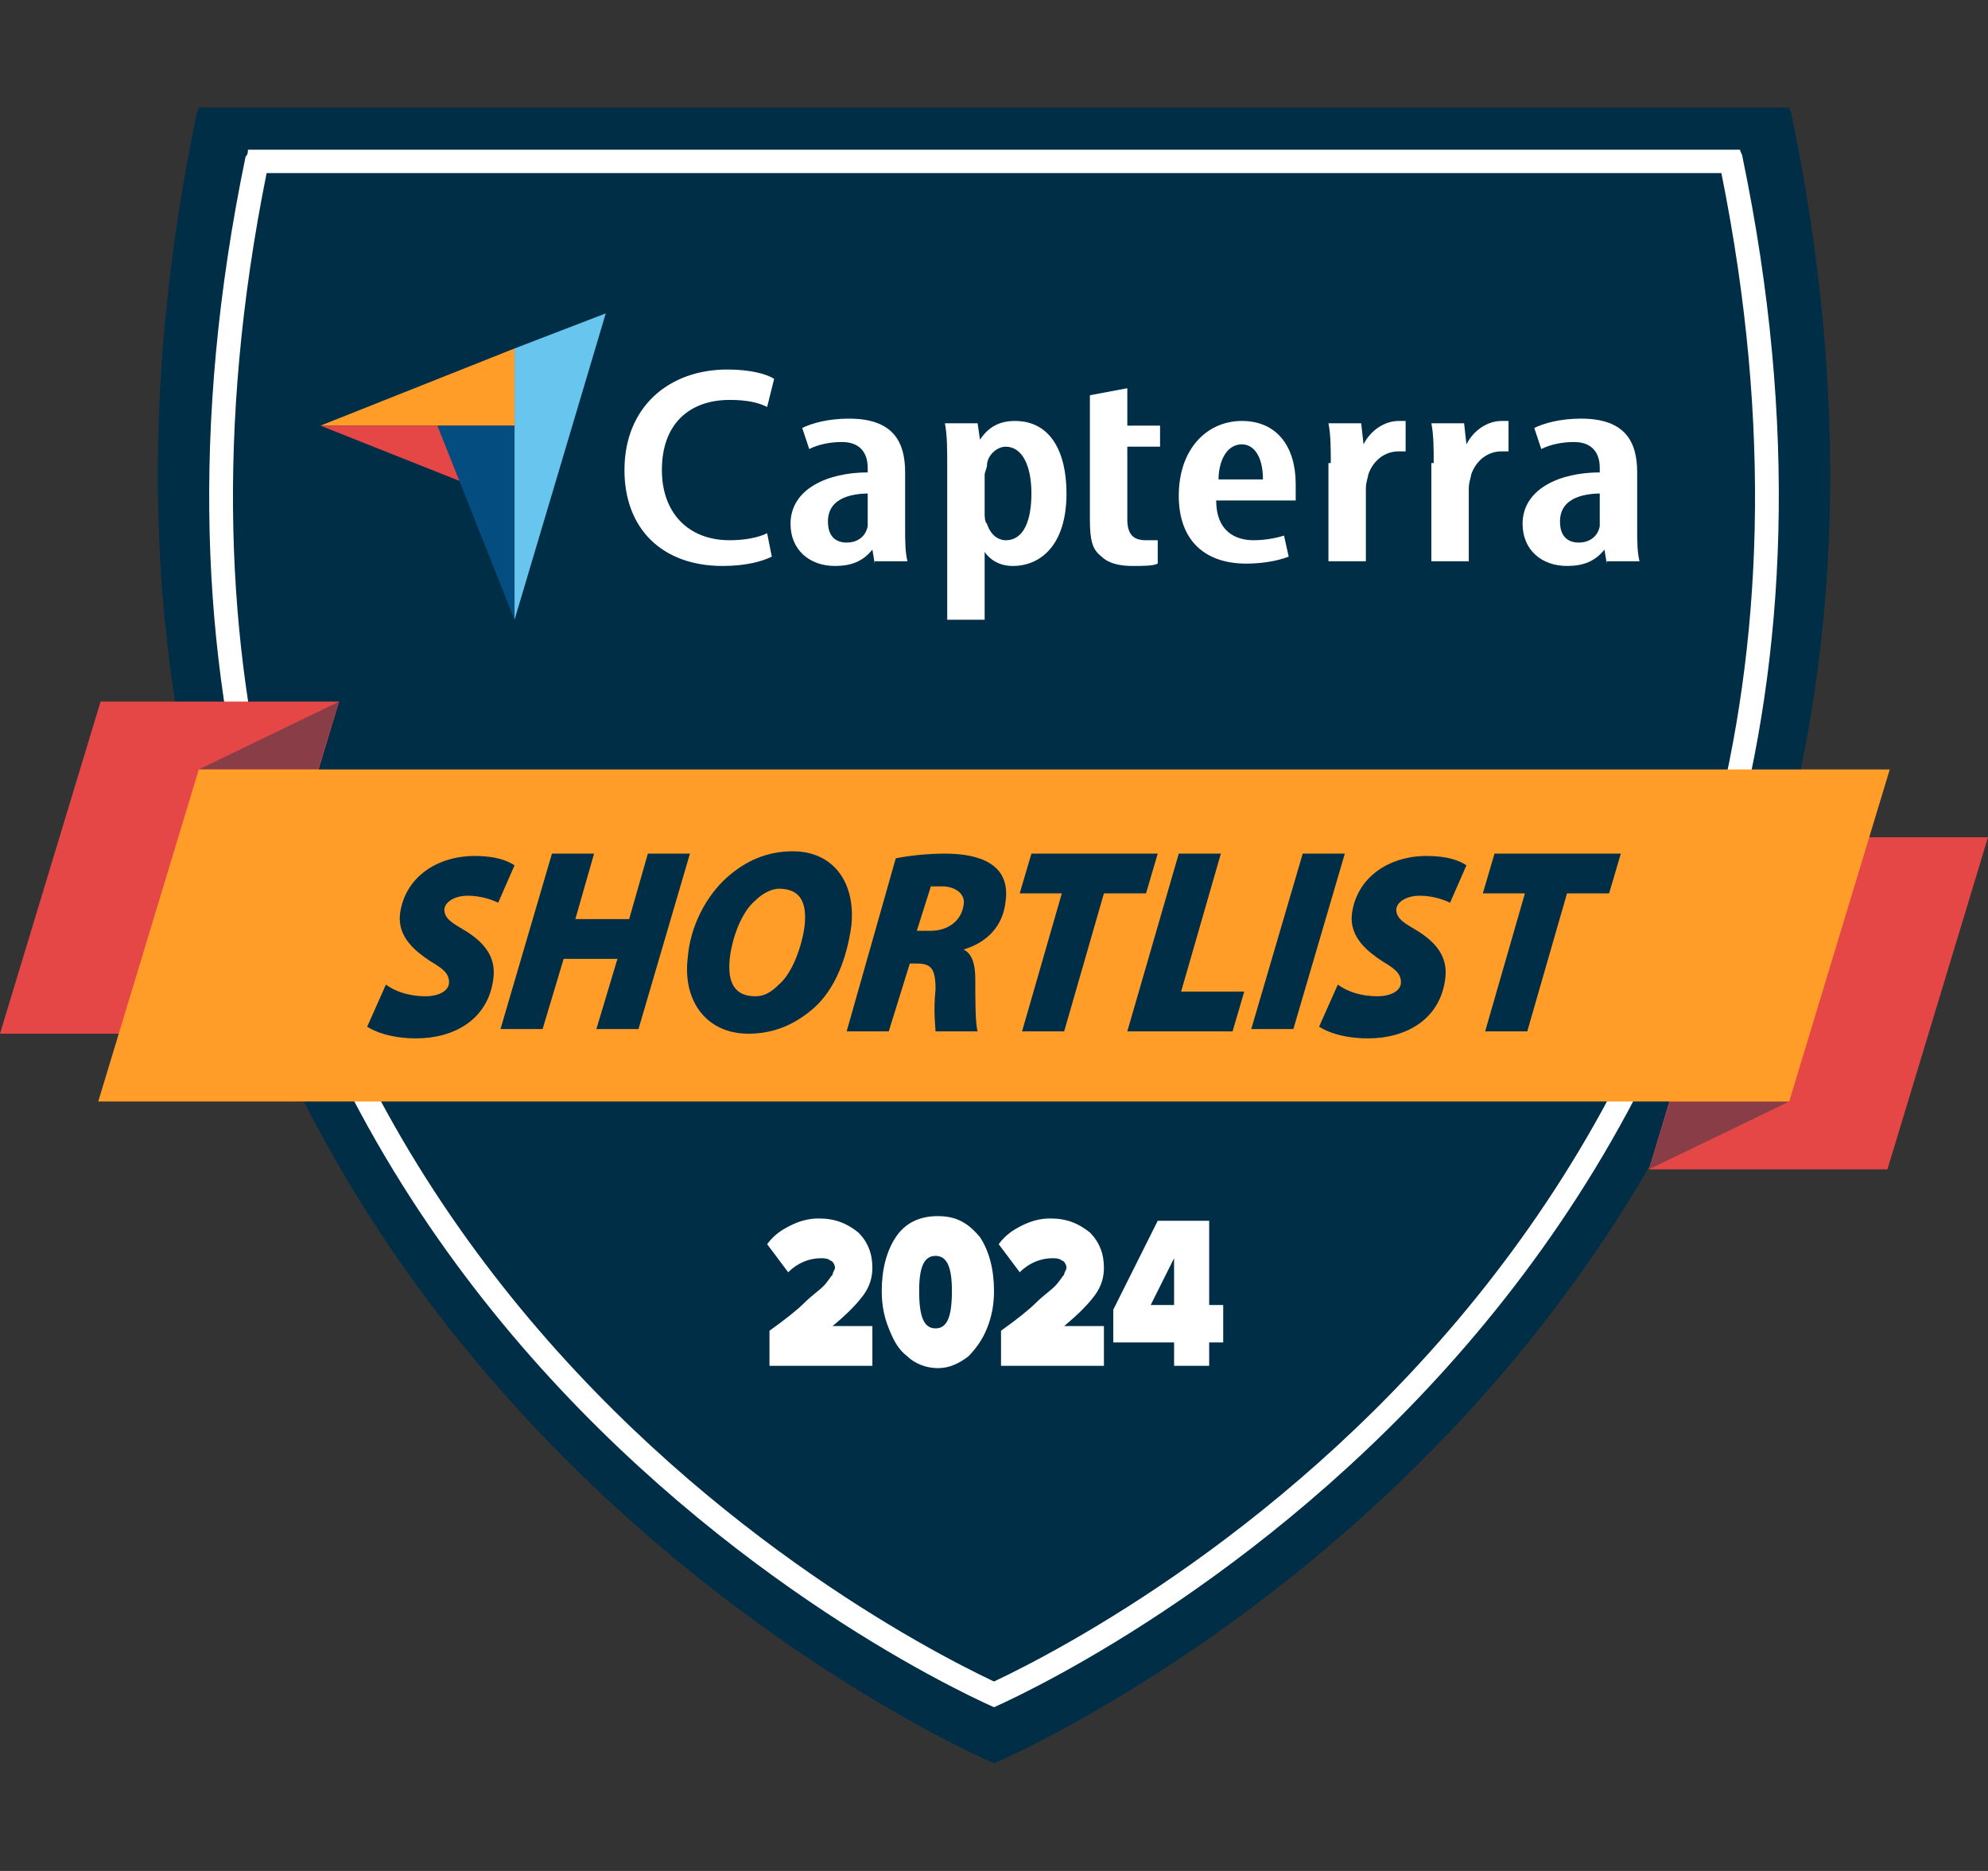
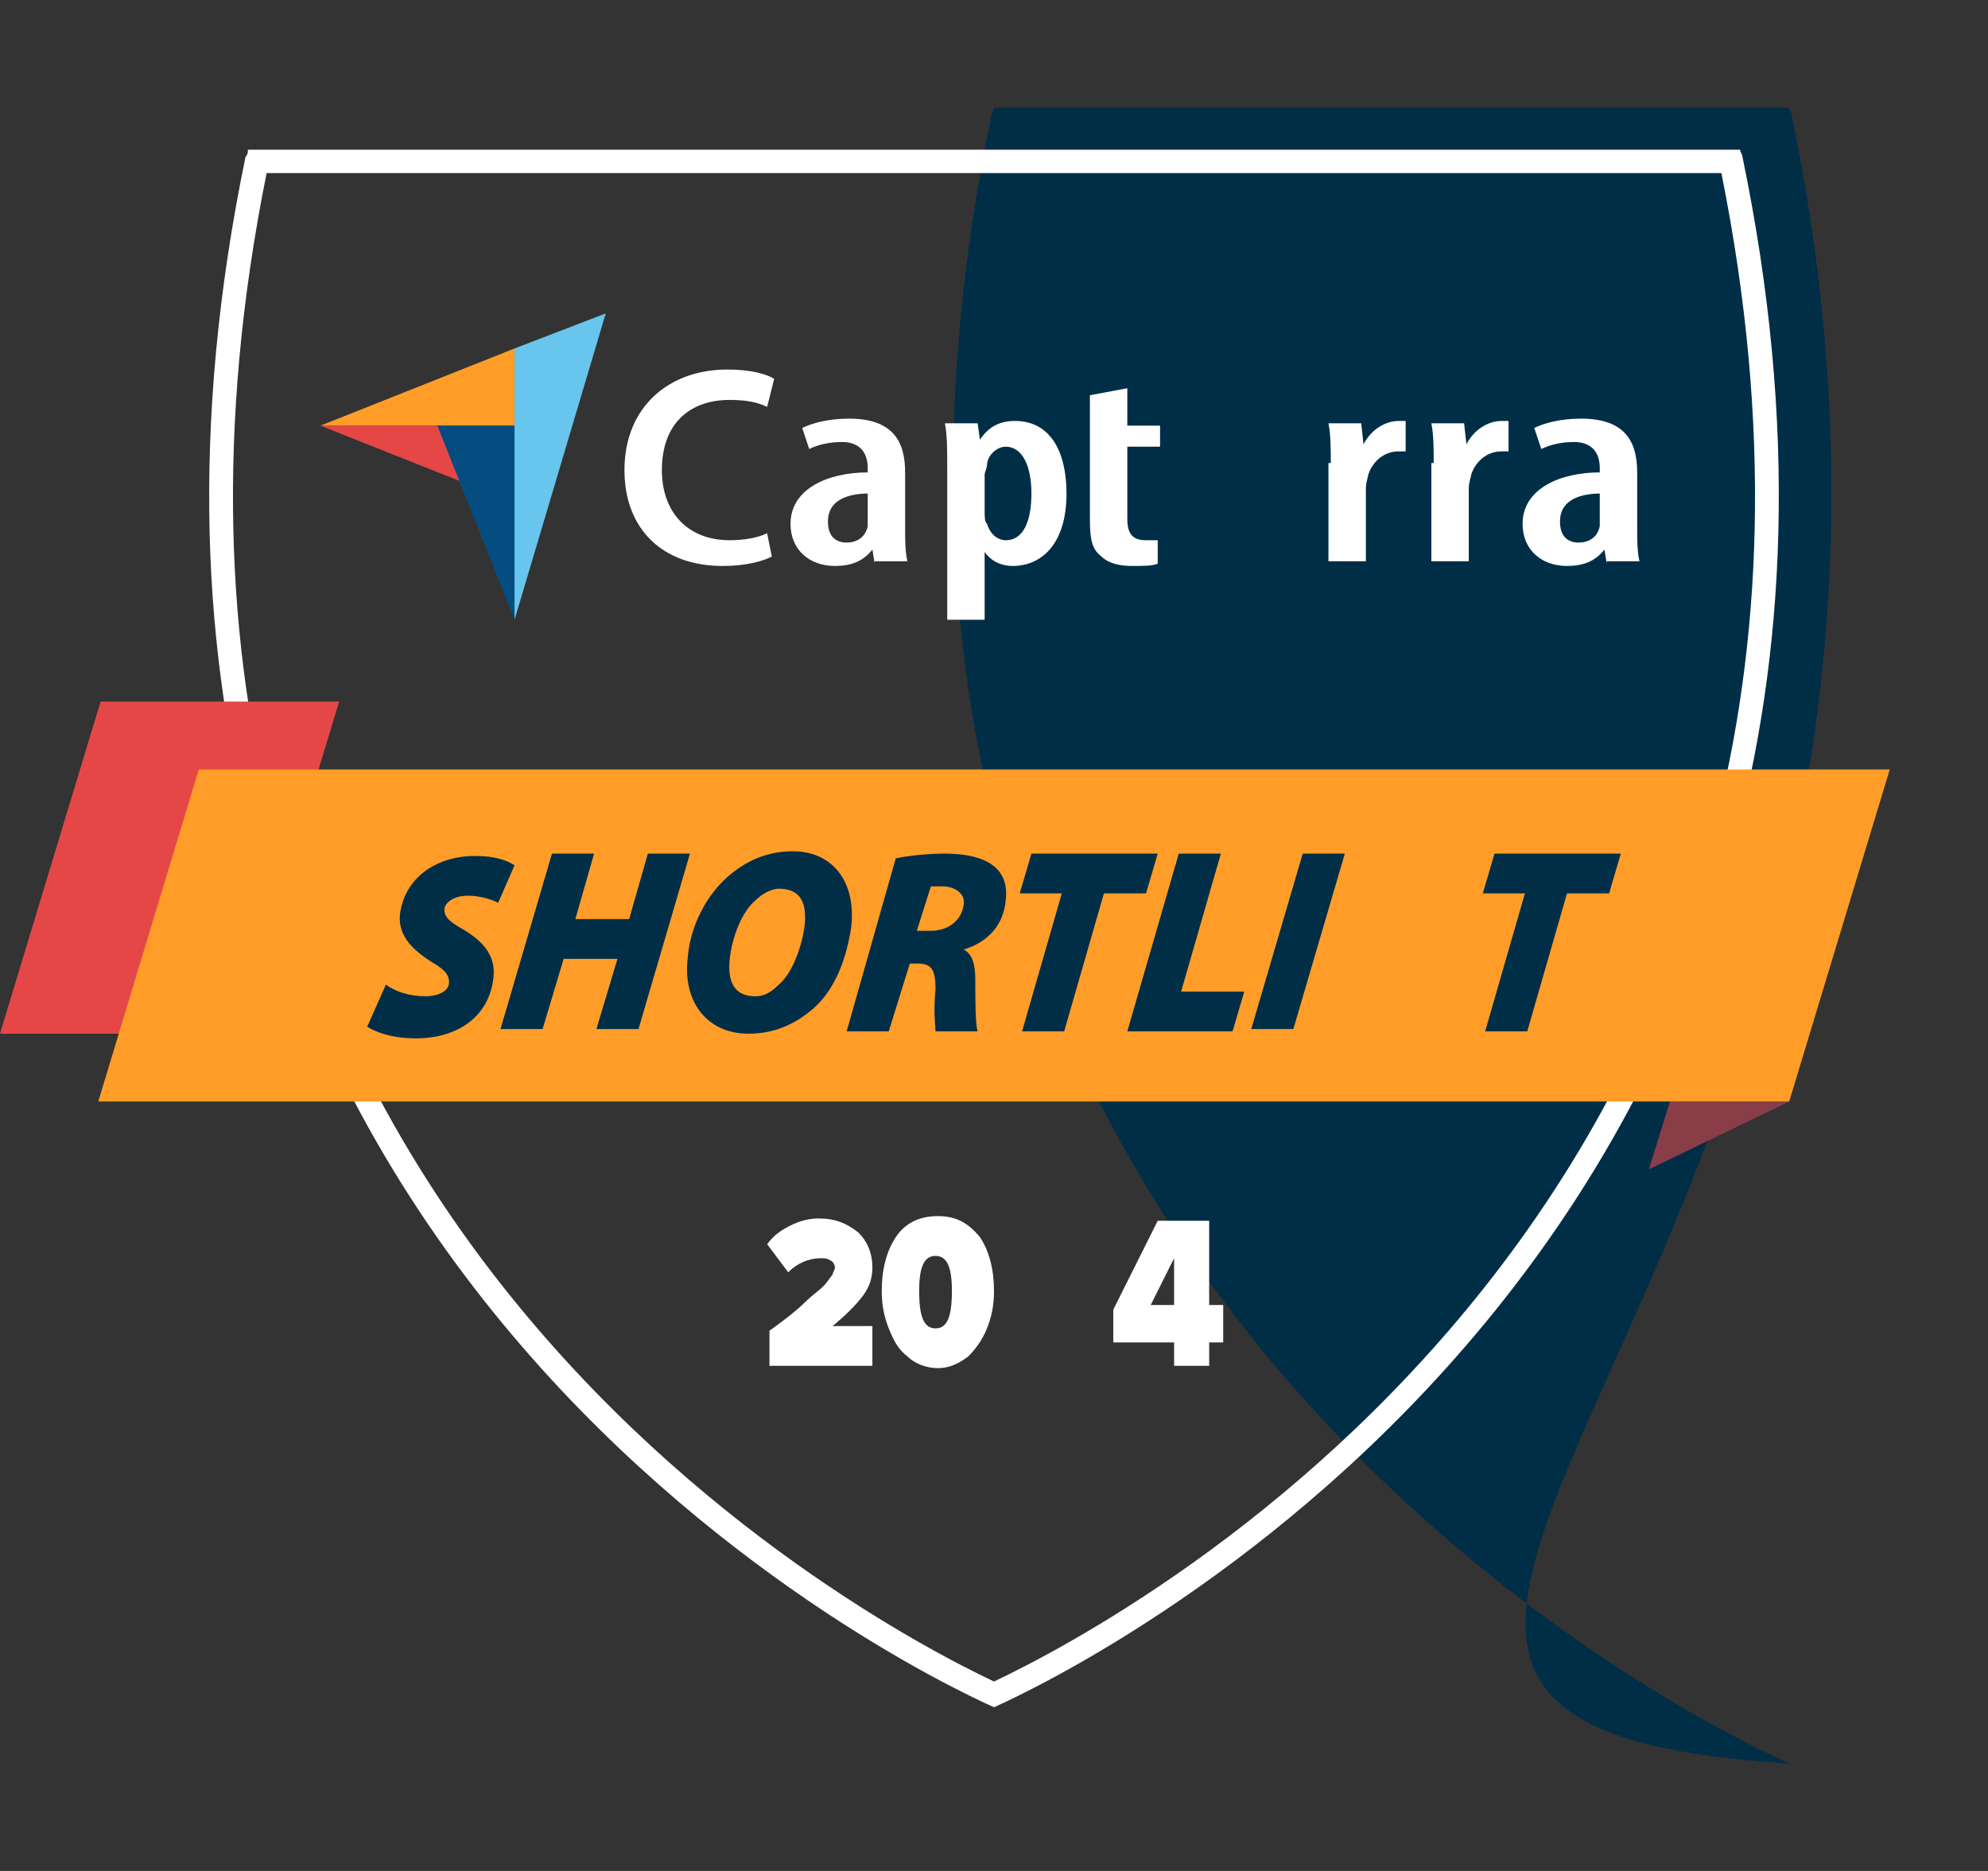
<svg xmlns="http://www.w3.org/2000/svg" version="1.1" id="Layer_1" x="0px" y="0px" width="85px" height="80px" viewBox="0 0 85 80" style="enable-background:new 0 0 85 80;" xml:space="preserve">
  <rect x="0" y="0" width="85" height="80" fill="#333333" stroke="none" />
  <style type="text/css">
	.st0{opacity:0;fill:#FFFFFF;}
	.st1{fill:#002E47;}
	.st2{fill:#FFFFFF;}
	.st3{fill:#E54747;}
	.st4{fill:#893D47;}
	.st5{fill:#FF9D28;}
	.st6{fill:#044D80;}
	.st7{fill:#68C5ED;}
</style>
  <g>
    <rect class="st0" width="85" height="80" />
    <g>
-       <path class="st1" d="M76.6,4.9c0-0.1-0.1-0.2-0.1-0.3h-34h-34c0,0.1-0.1,0.2-0.1,0.3c-10.2,49.1,30,68.7,34.1,70.5    C46.6,73.6,86.8,54.1,76.6,4.9z" />
+       <path class="st1" d="M76.6,4.9c0-0.1-0.1-0.2-0.1-0.3h-34c0,0.1-0.1,0.2-0.1,0.3c-10.2,49.1,30,68.7,34.1,70.5    C46.6,73.6,86.8,54.1,76.6,4.9z" />
      <path class="st2" d="M73.6,7.4c8.8,43.7-25.4,61.8-31.1,64.5C36.8,69.2,2.6,51.1,11.4,7.4h31.1H73.6 M74.4,6.4H42.5H10.6    c0,0.1,0,0.2-0.1,0.3C0.9,53,38.7,71.3,42.5,73c3.8-1.7,41.6-20.1,32-66.3C74.5,6.6,74.4,6.5,74.4,6.4L74.4,6.4z" />
      <g>
        <polygon class="st3" points="14.5,30 4.3,30 0,44.2 10.2,44.2    " />
-         <polyline class="st4" points="13.6,32.9 14.5,30 8.5,32.9 13.6,32.9    " />
-         <polygon class="st3" points="70.5,50 80.7,50 85,35.8 74.8,35.8    " />
        <polyline class="st4" points="71.4,47.1 70.5,50 76.5,47.1 71.4,47.1    " />
        <polygon class="st5" points="80.8,32.9 8.5,32.9 4.2,47.1 76.5,47.1    " />
        <g>
          <path class="st1" d="M16.5,42.1c0.4,0.3,1,0.5,1.7,0.5c0.5,0,1-0.2,1-0.6c0-0.4-0.3-0.6-0.8-0.9c-0.6-0.4-1.4-1-1.3-2      c0.2-1.6,1.6-2.5,3.2-2.5c0.9,0,1.4,0.2,1.7,0.4l-0.7,1.6c-0.2-0.1-0.7-0.3-1.3-0.3c-0.6,0-1,0.3-1,0.6c0,0.4,0.4,0.6,0.9,0.9      c0.8,0.5,1.3,1.1,1.2,2c-0.2,1.8-1.7,2.6-3.3,2.6c-1.1,0-1.8-0.3-2.1-0.5L16.5,42.1z" />
          <path class="st1" d="M25.4,36.5l-0.8,2.8h2.3l0.8-2.8h1.8l-2.2,7.5h-1.8l0.9-3h-2.3l-0.9,3h-1.8l2.2-7.5H25.4z" />
          <path class="st1" d="M36.4,39.6c-0.2,1.4-0.7,2.7-1.6,3.5c-0.8,0.7-1.7,1.1-2.8,1.1c-1.8,0-2.8-1.4-2.6-3.2      c0.1-1.4,0.8-2.7,1.7-3.5c0.8-0.7,1.7-1.1,2.8-1.1C35.6,36.4,36.6,37.7,36.4,39.6z M32.3,38.5c-0.6,0.5-1,1.6-1.1,2.5      c-0.1,1,0.2,1.6,1.1,1.6c0.4,0,0.7-0.2,1-0.5c0.6-0.5,1-1.7,1.1-2.5c0.1-0.9-0.1-1.6-1.1-1.6C33,38,32.6,38.2,32.3,38.5z" />
          <path class="st1" d="M38.3,36.7c0.5-0.1,1.3-0.2,2.1-0.2c0.7,0,1.4,0.1,1.9,0.4c0.5,0.3,0.8,0.8,0.7,1.6      c-0.1,1.1-0.8,1.8-1.8,2.1l0,0c0.4,0.2,0.5,0.7,0.5,1.3c0,0.8,0,1.9,0.1,2.2h-1.8c0-0.2-0.1-0.8,0-1.8c0-0.9-0.2-1.1-0.8-1.1      h-0.3L38,44.1h-1.8L38.3,36.7z M39.2,39.8h0.6c0.7,0,1.3-0.4,1.4-1.1c0.1-0.5-0.4-0.8-0.9-0.8c-0.3,0-0.4,0-0.5,0L39.2,39.8z" />
          <path class="st1" d="M45.4,38.2h-1.8l0.5-1.7h5.4L49,38.2h-1.8l-1.7,5.9h-1.8L45.4,38.2z" />
          <path class="st1" d="M50.4,36.5h1.8l-1.7,5.9h2.7l-0.5,1.7h-4.5L50.4,36.5z" />
          <path class="st1" d="M57.5,36.5l-2.2,7.5h-1.8l2.2-7.5H57.5z" />
-           <path class="st1" d="M57.2,42.1c0.4,0.3,1,0.5,1.7,0.5c0.5,0,1-0.2,1-0.6c0-0.4-0.3-0.6-0.8-0.9c-0.6-0.4-1.4-1-1.3-2      c0.2-1.6,1.6-2.5,3.2-2.5c0.9,0,1.4,0.2,1.7,0.4l-0.7,1.6c-0.2-0.1-0.7-0.3-1.3-0.3c-0.6,0-1,0.3-1,0.6c0,0.4,0.4,0.6,0.9,0.9      c0.8,0.5,1.3,1.1,1.2,2c-0.2,1.8-1.7,2.6-3.3,2.6c-1.1,0-1.8-0.3-2.1-0.5L57.2,42.1z" />
          <path class="st1" d="M65.2,38.2h-1.8l0.5-1.7h5.4l-0.5,1.7h-1.8l-1.7,5.9h-1.8L65.2,38.2z" />
        </g>
      </g>
      <g>
        <g>
          <path class="st2" d="M33,23.8c-0.4,0.2-1.1,0.4-2.1,0.4c-2.6,0-4.2-1.6-4.2-4.1c0-2.7,1.9-4.3,4.4-4.3c1,0,1.7,0.2,2,0.4      l-0.3,1.2c-0.4-0.2-0.9-0.3-1.6-0.3c-1.7,0-2.9,1-2.9,3c0,1.8,1.1,3,2.9,3c0.6,0,1.2-0.1,1.6-0.3L33,23.8z" />
          <path class="st2" d="M37.4,24.1l-0.1-0.6h0c-0.4,0.5-0.9,0.7-1.6,0.7c-1.1,0-1.9-0.7-1.9-1.8c0-1.5,1.6-2.2,3.3-2.2v-0.2      c0-0.6-0.3-1.1-1.1-1.1c-0.5,0-1,0.1-1.4,0.3l-0.3-0.9c0.4-0.2,1.1-0.4,2-0.4c1.9,0,2.4,1,2.4,2.3v2.4c0,0.5,0,1,0.1,1.4H37.4z       M37.2,21.1c-0.6,0-1.8,0.1-1.8,1.2c0,0.7,0.4,0.9,0.8,0.9c0.4,0,0.8-0.2,0.9-0.7c0-0.1,0-0.2,0-0.3V21.1z" />
          <path class="st2" d="M40.5,20c0-0.8,0-1.4-0.1-1.9h1.4l0.1,0.7h0c0.4-0.6,0.9-0.8,1.5-0.8c1.5,0,2.2,1.3,2.2,3.1      c0,2.2-1.1,3.1-2.3,3.1c-0.6,0-1-0.3-1.2-0.6h0v2.9h-1.6V20z M42.1,21.9c0,0.2,0,0.4,0.1,0.5c0.2,0.6,0.6,0.7,0.8,0.7      c0.8,0,1.1-0.9,1.1-2c0-1.2-0.4-2-1.1-2c-0.4,0-0.8,0.4-0.8,0.8c0,0.1-0.1,0.3-0.1,0.4V21.9z" />
          <path class="st2" d="M46.6,18.6v-1.7l1.6-0.3v1.6h1.4v0.9h-1.4v3.1c0,0.7,0.3,0.9,0.8,0.9c0.2,0,0.3,0,0.5,0l0,1      c-0.2,0.1-0.6,0.1-1.1,0.1c-0.5,0-1-0.1-1.3-0.4c-0.4-0.3-0.5-0.7-0.5-1.6V18.6z" />
-           <path class="st2" d="M52,21.4c0,1.3,0.8,1.7,1.6,1.7c0.5,0,1-0.1,1.3-0.2l0.2,0.9c-0.5,0.2-1.2,0.3-1.8,0.3      c-1.9,0-2.9-1.1-2.9-2.9c0-2,1.2-3.2,2.7-3.2c1.5,0,2.3,1.1,2.3,2.7c0,0.3,0,0.5,0,0.7H52z M54,20.5c0-1-0.4-1.5-0.9-1.5      c-0.7,0-1,0.8-1,1.5H54z" />
          <path class="st2" d="M56.9,19.8c0-0.6,0-1.2-0.1-1.7h1.4l0.1,0.9h0c0.3-0.6,0.9-1,1.5-1c0.2,0,0.2,0,0.3,0v1.3      c-0.1,0-0.2,0-0.3,0c-0.6,0-1.1,0.4-1.3,1c0,0.1-0.1,0.3-0.1,0.6v3.1h-1.6V19.8z" />
          <path class="st2" d="M61.3,19.8c0-0.6,0-1.2-0.1-1.7h1.4l0.1,0.9h0c0.3-0.6,0.9-1,1.5-1c0.2,0,0.2,0,0.3,0v1.3      c-0.1,0-0.2,0-0.3,0c-0.6,0-1.1,0.4-1.3,1c0,0.1-0.1,0.3-0.1,0.6v3.1h-1.6V19.8z" />
          <path class="st2" d="M68.7,24.1l-0.1-0.6h0c-0.4,0.5-0.9,0.7-1.6,0.7c-1.1,0-1.9-0.7-1.9-1.8c0-1.5,1.6-2.2,3.3-2.2v-0.2      c0-0.6-0.3-1.1-1.1-1.1c-0.5,0-1,0.1-1.4,0.3l-0.3-0.9c0.4-0.2,1.1-0.4,2-0.4c1.9,0,2.4,1,2.4,2.3v2.4c0,0.5,0,1,0.1,1.4H68.7z       M68.5,21.1c-0.6,0-1.8,0.1-1.8,1.2c0,0.7,0.4,0.9,0.8,0.9c0.4,0,0.8-0.2,0.9-0.7c0-0.1,0-0.2,0-0.3V21.1z" />
        </g>
        <g>
          <polygon class="st5" points="13.7,18.2 22,18.2 22,14.9     " />
          <polygon class="st3" points="13.7,18.2 22,18.2 22,21.5     " />
          <polygon class="st6" points="22,26.5 22,18.2 18.7,18.2     " />
          <polygon class="st7" points="22,14.9 22,26.5 25.9,13.4 25.9,13.4     " />
        </g>
      </g>
      <g>
        <path class="st2" d="M37.3,58.4h-4.4v-1.5c0.7-0.5,1.2-0.9,1.5-1.2c0.3-0.3,0.6-0.5,0.8-0.7c0.2-0.2,0.3-0.4,0.4-0.5     c0-0.1,0.1-0.2,0.1-0.3c0-0.1-0.1-0.3-0.2-0.3c-0.1-0.1-0.3-0.1-0.4-0.1c-0.5,0-1,0.2-1.4,0.6l-0.9-1.2c0.3-0.4,0.6-0.6,1-0.8     c0.4-0.2,0.8-0.3,1.2-0.3c0.7,0,1.2,0.2,1.7,0.6c0.4,0.4,0.6,0.9,0.6,1.5c0,0.4-0.1,0.8-0.4,1.2c-0.3,0.4-0.7,0.8-1.3,1.3h1.7     V58.4z" />
        <path class="st2" d="M41.4,58c-0.4,0.3-0.8,0.5-1.3,0.5c-0.5,0-1-0.2-1.3-0.5c-0.4-0.3-0.6-0.7-0.8-1.2c-0.2-0.5-0.3-1-0.3-1.6     c0-0.9,0.2-1.7,0.6-2.3c0.4-0.6,1-0.9,1.8-0.9c0.8,0,1.3,0.3,1.8,0.9c0.4,0.6,0.6,1.4,0.6,2.3c0,0.6-0.1,1.1-0.3,1.6     S41.7,57.7,41.4,58z M40,56.8c0.5,0,0.7-0.5,0.7-1.6c0-1-0.2-1.5-0.7-1.5c-0.5,0-0.7,0.5-0.7,1.5C39.3,56.3,39.5,56.8,40,56.8z" />
-         <path class="st2" d="M47.2,58.4h-4.4v-1.5c0.7-0.5,1.2-0.9,1.5-1.2c0.3-0.3,0.6-0.5,0.8-0.7s0.3-0.4,0.4-0.5     c0-0.1,0.1-0.2,0.1-0.3c0-0.1-0.1-0.3-0.2-0.3c-0.1-0.1-0.3-0.1-0.4-0.1c-0.5,0-1,0.2-1.4,0.6l-0.9-1.2c0.3-0.4,0.6-0.6,1-0.8     c0.4-0.2,0.8-0.3,1.2-0.3c0.7,0,1.2,0.2,1.7,0.6c0.4,0.4,0.6,0.9,0.6,1.5c0,0.4-0.1,0.8-0.4,1.2c-0.3,0.4-0.7,0.8-1.3,1.3h1.7     V58.4z" />
        <path class="st2" d="M51.8,58.4h-1.6v-1h-2.6V56l1.9-3.8h2.2v3.6h0.6v1.6h-0.6V58.4z M50.2,55.8v-2l-1,2H50.2z" />
      </g>
    </g>
  </g>
</svg>